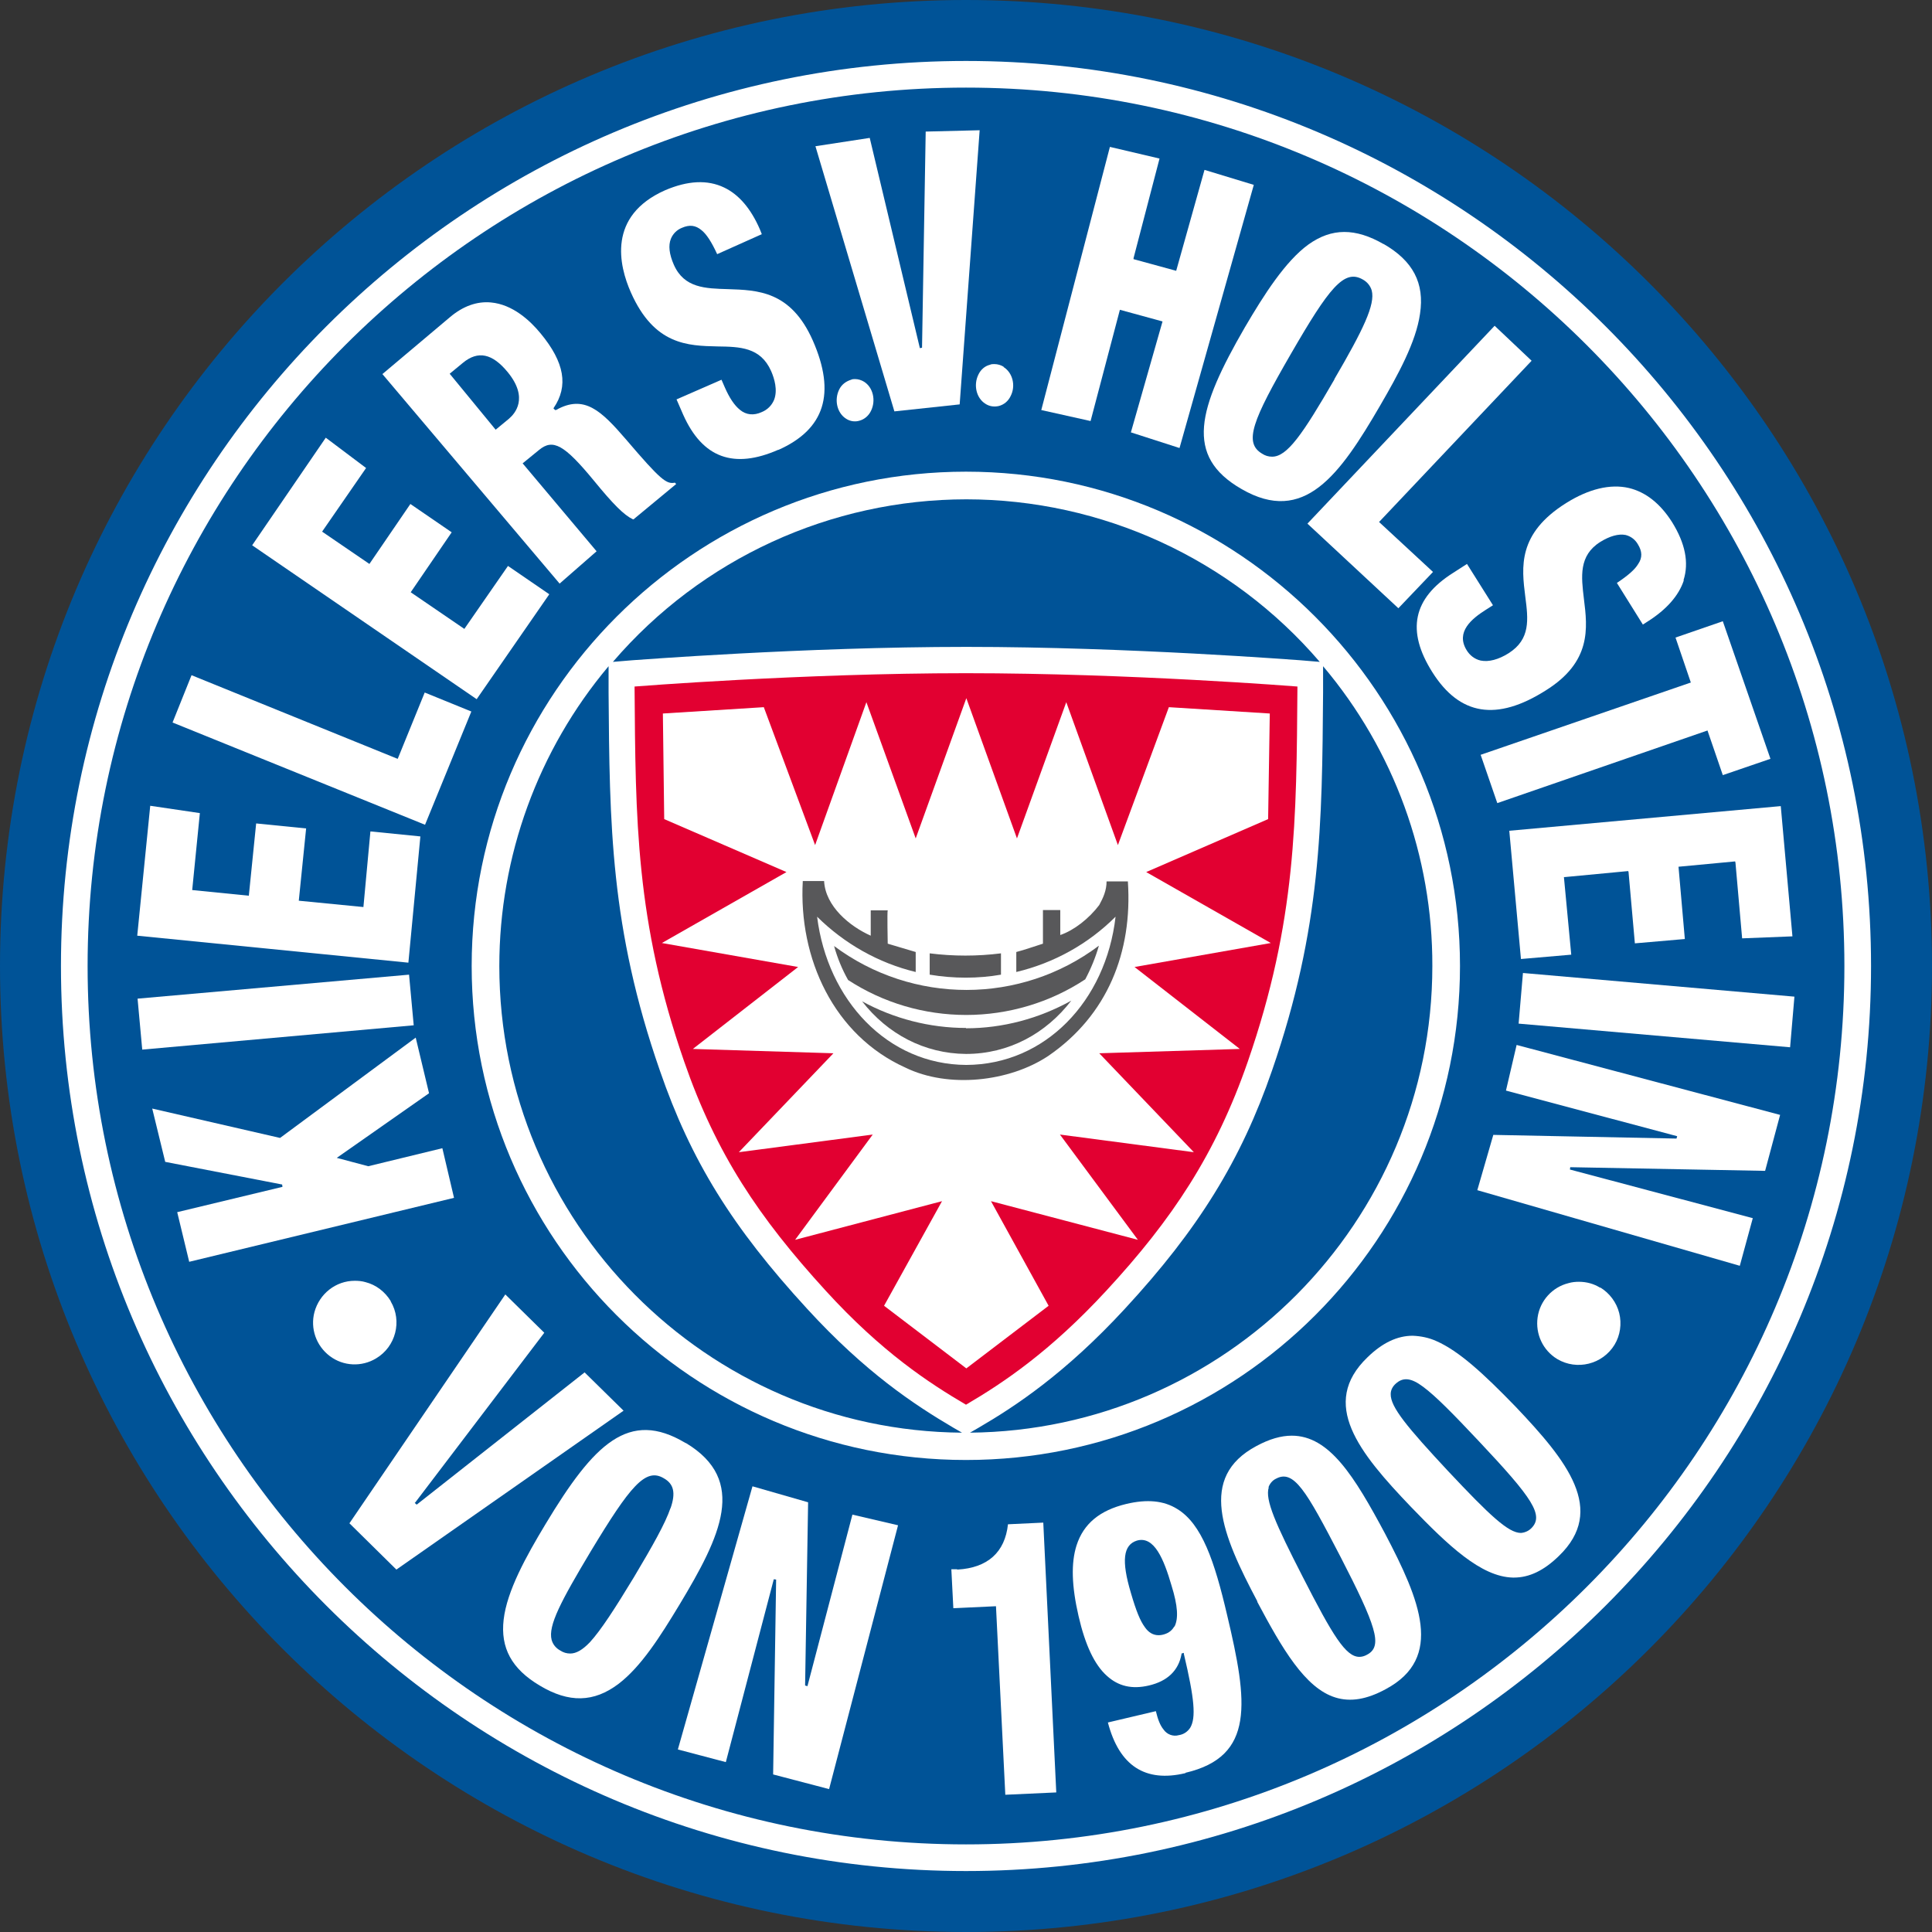
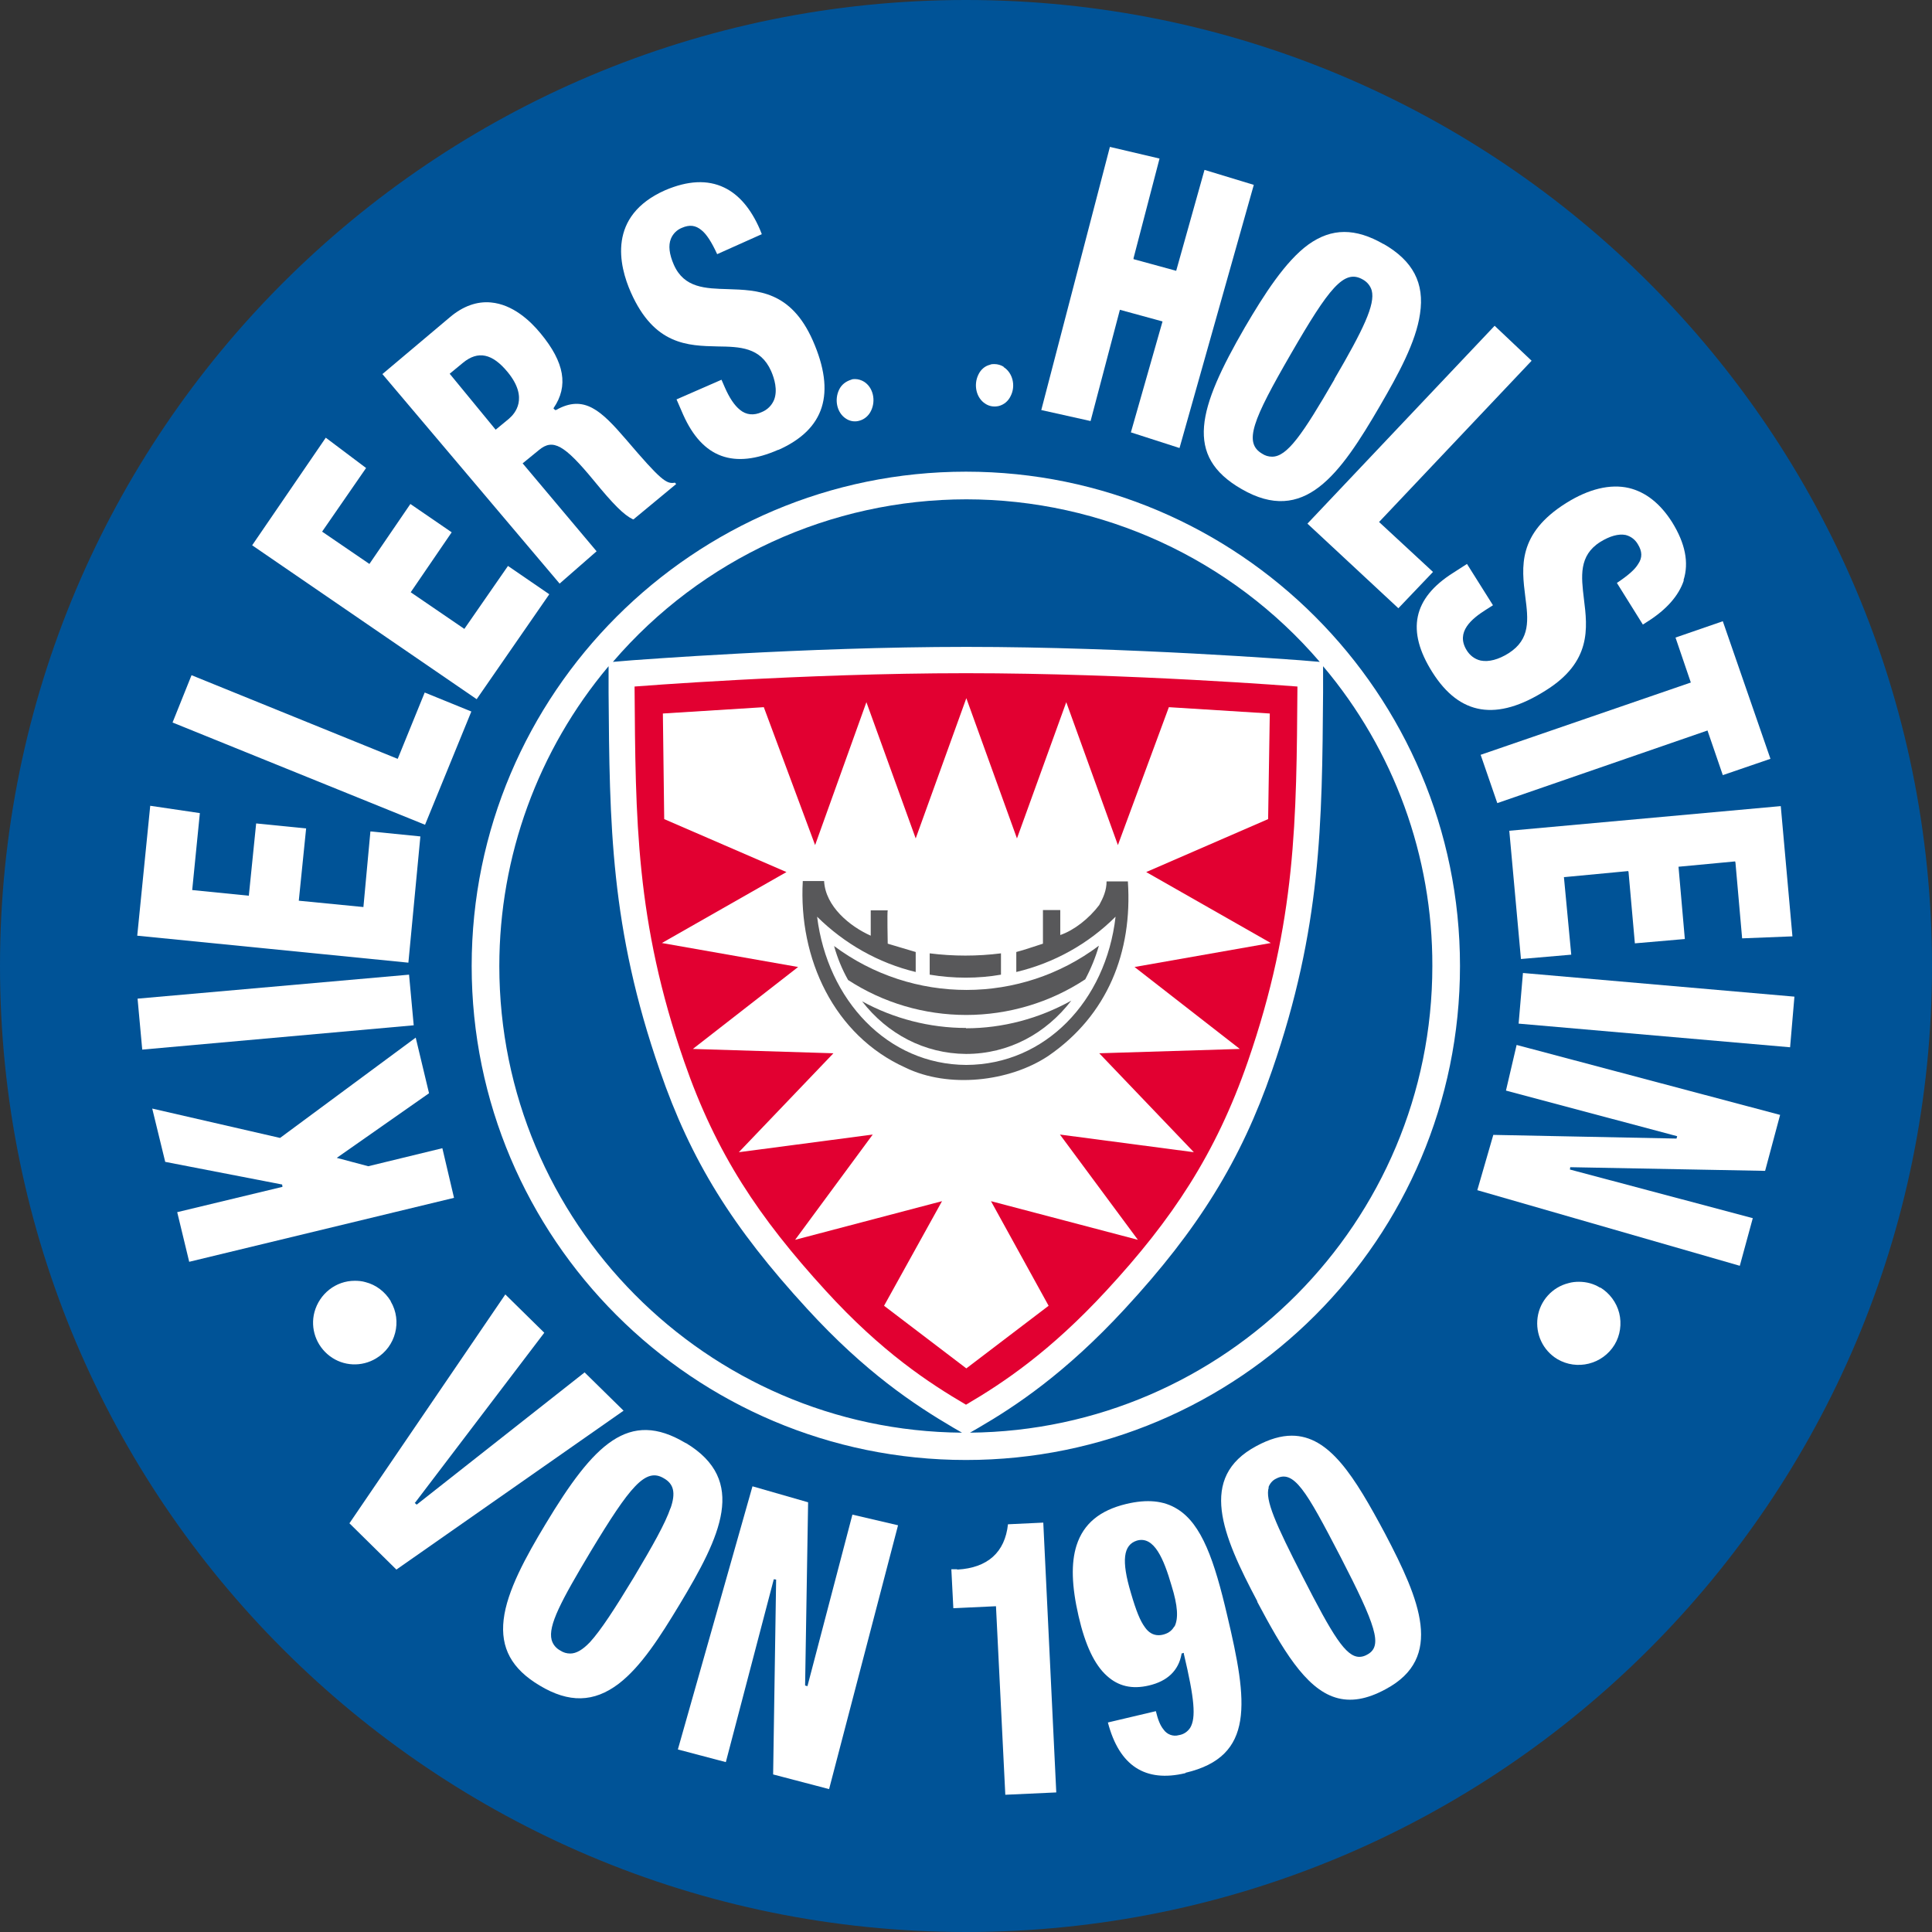
<svg xmlns="http://www.w3.org/2000/svg" id="a" viewBox="0 0 58 58">
  <rect x="0" y="0" width="58" height="58" fill="#333333" stroke="none" />
  <path id="b" d="M29,58c16.02,0,29-12.98,29-29S45.02,0,29,0,0,12.98,0,29s12.98,29,29,29Z" fill="#005397" />
-   <path id="c" d="M1.83,29c0,14.98,12.19,27.17,27.17,27.17s27.17-12.19,27.17-27.17S43.98,1.83,29,1.83,1.83,14.02,1.83,29h0ZM2.63,29C2.63,14.46,14.46,2.63,29,2.63s26.37,11.83,26.37,26.37-11.83,26.37-26.37,26.37S2.63,43.54,2.63,29Z" fill="#fff" />
  <polygon id="d" points="11.06 35.01 11.05 35.01 10.11 34.76 12.88 32.82 12.48 31.15 8.41 34.16 8.4 34.16 4.57 33.28 4.96 34.88 8.47 35.56 8.48 35.63 5.32 36.39 5.68 37.88 13.63 35.96 13.28 34.47 11.06 35.01" fill="#fff" />
  <polygon id="e" points="12.42 30.78 12.28 29.26 4.13 29.98 4.27 31.51 12.42 30.78" fill="#fff" />
  <polygon id="f" points="12.26 28.9 12.62 25.11 11.12 24.96 10.91 27.23 8.97 27.04 9.19 24.87 7.69 24.72 7.47 26.89 5.77 26.72 6 24.41 4.51 24.19 4.12 28.09 12.26 28.9" fill="#fff" />
  <polygon id="g" points="11.91 22.77 5.75 20.27 5.18 21.69 12.76 24.76 14.15 21.36 12.75 20.79 11.94 22.78 11.91 22.77" fill="#fff" />
  <polygon id="h" points="15.25 16.99 13.94 18.88 12.33 17.78 13.56 15.98 12.32 15.13 11.09 16.93 9.67 15.96 10.99 14.05 9.78 13.14 7.57 16.37 14.31 20.99 16.49 17.84 15.25 16.99" fill="#fff" />
  <path id="i" d="M19.02,15.59l1.28-1.06-.04-.04c-.25.05-.42-.07-1.46-1.29-.75-.87-1.26-1.37-2.11-.89h-.02s-.05-.04-.05-.04v-.02c.45-.66.33-1.37-.39-2.24-.32-.39-.84-.87-1.49-.93-.42-.04-.84.11-1.23.44l-2.03,1.71,5.32,6.29,1.11-.97-2.22-2.64.49-.4c.42-.35.76-.16,1.65.92.58.71.9,1.03,1.17,1.16ZM15.28,12.57l-.4.33-1.38-1.68.4-.33c.45-.37.88-.28,1.34.28.65.79.2,1.26.05,1.39h0Z" fill="#fff" />
  <path id="j" d="M23.36,13.51c1.4-.62,1.74-1.7,1.04-3.29-.66-1.49-1.66-1.51-2.55-1.54-.67-.02-1.31-.03-1.62-.73-.14-.32-.17-.58-.09-.78.06-.15.18-.27.33-.33.23-.1.41-.08.59.07.15.12.3.35.47.72l1.34-.6-.06-.15c-.27-.62-.63-1.04-1.07-1.25-.5-.24-1.09-.21-1.77.08-1.74.77-1.39,2.26-1.03,3.07.7,1.58,1.71,1.6,2.6,1.62.67.01,1.29.02,1.61.74.1.23.2.57.09.86-.07.17-.2.3-.37.37-.24.11-.47.09-.66-.07-.16-.13-.31-.35-.45-.67l-.1-.23-1.35.59.2.46c.58,1.3,1.52,1.64,2.86,1.05h0Z" fill="#fff" />
-   <polygon id="k" points="27.79 3.95 27.68 10.44 27.61 10.45 27.61 10.43 26.11 4.14 24.48 4.39 26.85 12.35 28.81 12.14 29.41 3.91 27.79 3.95" fill="#fff" />
  <polygon id="l" points="32.74 12.64 33.62 9.3 34.9 9.65 33.95 12.98 35.41 13.45 37.64 5.55 36.16 5.1 35.31 8.13 34.03 7.78 34.03 7.75 34.81 4.76 33.32 4.41 31.26 12.31 32.74 12.64" fill="#fff" />
  <path id="m" d="M41.54,7.33c-.85-.49-1.56-.49-2.26.01-.69.5-1.33,1.5-1.91,2.49-1.41,2.44-1.82,3.86-.1,4.85,1.88,1.09,2.95-.42,4.16-2.5.54-.93,1.08-1.91,1.2-2.76.14-.92-.21-1.59-1.1-2.1h0ZM40.06,11.39c-.96,1.66-1.42,2.32-1.87,2.32-.11,0-.21-.03-.3-.09-.56-.33-.29-1,.86-2.99,1.15-1.99,1.6-2.56,2.16-2.24.13.07.23.19.27.33.11.42-.25,1.17-1.12,2.66h0s0,0,0,0Z" fill="#fff" />
  <polygon id="n" points="45.98 10.83 44.87 9.78 39.25 15.72 41.98 18.26 43.02 17.17 41.4 15.67 41.42 15.65 45.98 10.83" fill="#fff" />
  <path id="o" d="M50.54,17.42c.17-.53.05-1.11-.34-1.74-.36-.57-.8-.91-1.3-1.03-.56-.13-1.21.03-1.88.45-1.47.92-1.34,1.93-1.23,2.81.09.69.16,1.28-.5,1.7-.3.19-.6.27-.84.22-.18-.04-.33-.16-.42-.31-.34-.55.16-.95.57-1.21l.22-.14-.78-1.24-.42.27c-1.2.76-1.41,1.73-.62,2.98.82,1.3,1.93,1.48,3.4.55,1.38-.86,1.26-1.87,1.15-2.75-.08-.67-.16-1.3.49-1.71.29-.18.55-.25.76-.21.16.04.29.14.37.28.13.21.14.4.01.59-.1.17-.31.35-.64.57l.78,1.25.14-.09c.57-.36.94-.78,1.09-1.24h0Z" fill="#fff" />
  <polygon id="p" points="51.26 21.93 51.72 23.27 53.15 22.78 51.72 18.65 50.3 19.14 50.76 20.49 50.73 20.5 44.45 22.66 44.95 24.11 51.26 21.93" fill="#fff" />
  <polygon id="q" points="52.09 25.86 52.1 25.9 52.3 28.17 53.81 28.11 53.46 24.2 45.31 24.94 45.66 28.79 47.17 28.66 46.95 26.33 46.98 26.33 48.88 26.15 48.89 26.18 49.08 28.32 50.58 28.19 50.39 26.02 52.09 25.86" fill="#fff" />
  <polygon id="r" points="53.74 31.44 53.87 29.92 45.72 29.21 45.59 30.73 53.74 31.44" fill="#fff" />
  <path id="s" d="M11.73,39.06c-.17-.28-.44-.49-.76-.57-.1-.03-.21-.04-.32-.04-.57,0-1.06.39-1.21.94-.13.49.05,1.01.46,1.32s.96.33,1.39.07c.59-.35.79-1.12.44-1.71h0s0,0,0,0Z" fill="#fff" />
  <path id="t" d="M48.04,38.66c-.19-.12-.41-.18-.64-.18-.1,0-.21.01-.31.04-.49.12-.86.53-.93,1.03-.07.5.16.99.59,1.25.59.35,1.36.16,1.72-.43.17-.28.22-.63.14-.95-.08-.32-.29-.6-.57-.77h0s0,0,0,0Z" fill="#fff" />
  <path id="u" d="M30.13,11.01c-.08-.05-.18-.08-.28-.08-.04,0-.09,0-.13.02-.16.04-.28.15-.35.3-.15.31-.06.7.21.87.12.08.26.1.4.07.16-.04.29-.15.36-.3.16-.31.06-.7-.21-.87Z" fill="#fff" />
  <path id="v" d="M25.94,11.46c-.08-.05-.18-.08-.27-.08-.04,0-.08,0-.12.02-.16.05-.29.15-.36.3-.15.31-.06.7.21.87.12.08.27.1.4.06.15-.04.28-.15.35-.3.15-.31.06-.7-.21-.87Z" fill="#fff" />
  <polygon id="w" points="12.51 45.17 12.45 45.12 12.47 45.1 16.34 40.01 15.17 38.86 10.49 45.73 11.9 47.12 18.72 42.35 17.55 41.2 12.51 45.17" fill="#fff" />
  <path id="x" d="M20.58,43.32c-1.7-1.02-2.75.02-4.2,2.43-.59.98-1.16,2.01-1.26,2.87-.1.85.24,1.48,1.08,1.98.88.53,1.63.51,2.37-.05.68-.52,1.25-1.42,1.83-2.38,1.24-2.06,2.05-3.73.19-4.85h0ZM20.13,45.27c-.16.47-.54,1.14-1.1,2.08-.57.94-.99,1.59-1.32,1.95-.22.23-.41.34-.59.34-.11,0-.21-.03-.3-.09-.13-.07-.22-.18-.26-.32-.11-.43.28-1.16,1.17-2.65,1.19-1.97,1.65-2.53,2.2-2.2.3.17.36.44.2.9h0Z" fill="#fff" />
  <polygon id="y" points="25.59 45.47 24.24 50.62 24.17 50.6 24.17 50.58 24.26 45.1 22.59 44.62 20.35 52.52 21.79 52.9 23.23 47.41 23.3 47.42 23.21 53.27 24.89 53.71 26.96 45.79 25.59 45.47" fill="#fff" />
  <polygon id="z" points="52.99 35.15 53.44 33.47 45.53 31.37 45.21 32.74 50.35 34.11 50.33 34.18 50.31 34.18 44.83 34.07 44.35 35.73 52.23 38 52.62 36.57 47.13 35.11 47.14 35.04 52.99 35.15" fill="#fff" />
  <path id="aa" d="M28.73,47.11h-.17s.06,1.17.06,1.17l1.28-.06.28,5.66,1.53-.07-.39-8.1-1.06.05c-.09.84-.61,1.31-1.52,1.36h0Z" fill="#fff" />
  <path id="ab" d="M35.59,53.22c2.09-.49,1.87-2.12,1.25-4.73-.38-1.63-.76-2.74-1.5-3.19-.4-.25-.9-.3-1.53-.15-.79.19-1.28.59-1.49,1.24-.17.53-.15,1.22.06,2.13.2.87.48,1.46.85,1.79.34.31.75.41,1.26.29.56-.13.89-.45.98-.94v-.02s.07-.02.07-.02v.03c.32,1.35.37,1.92.19,2.22-.08.12-.2.2-.34.22-.17.05-.36-.02-.46-.17-.1-.12-.17-.3-.23-.55l-1.44.34c.34,1.3,1.12,1.81,2.33,1.52h0ZM35.25,48.83c-.06.11-.16.19-.29.23-.06.02-.12.03-.18.03-.16,0-.3-.08-.41-.24-.14-.19-.26-.48-.42-1.03-.29-.97-.23-1.44.18-1.57.52-.15.81.56,1.04,1.35.19.61.21.99.09,1.23h0Z" fill="#fff" />
  <path id="ac" d="M37.74,48.08c.75,1.41,1.44,2.6,2.35,2.88.45.14.94.06,1.51-.25,1.76-.94,1.03-2.67-.02-4.67-.92-1.72-1.67-2.94-2.8-2.94-.32,0-.67.1-1.06.31-1.76.94-1.03,2.67.03,4.67h0ZM38.08,44.65c.04-.11.12-.21.23-.26.26-.14.49-.05.77.31.29.37.64,1.03,1.17,2.05.52,1.01.84,1.68.97,2.13.13.44.07.67-.19.8-.07.04-.15.06-.22.06-.41,0-.8-.64-1.7-2.4-.82-1.6-1.14-2.32-1.02-2.69h0Z" fill="#fff" />
-   <path id="ad" d="M43.12,40.26c-.22-.1-.46-.15-.71-.16-.46,0-.91.21-1.36.65-1.44,1.39-.26,2.85,1.31,4.49,1.11,1.15,2.1,2.1,3.06,2.12h.03c.46,0,.9-.21,1.35-.65,1.43-1.38.25-2.85-1.31-4.49-.96-.99-1.69-1.66-2.37-1.96h0ZM45.97,45.88c-.08.08-.19.13-.31.14-.38,0-.94-.53-2.19-1.86-1.22-1.31-1.73-1.92-1.72-2.31,0-.12.06-.23.15-.31.22-.2.46-.18.82.09.38.28.9.81,1.69,1.65,1.6,1.7,1.96,2.22,1.55,2.61h0Z" fill="#fff" />
  <path d="M29,14.16c-8.18,0-14.84,6.66-14.84,14.84s6.65,14.83,14.84,14.83,14.83-6.65,14.83-14.83-6.65-14.84-14.83-14.84ZM29,14.99c4.08,0,7.96,1.78,10.62,4.88l-.6-.05c-.05,0-5.11-.4-10.01-.4s-9.96.4-10.01.4l-.6.05c2.66-3.1,6.54-4.88,10.62-4.88h0ZM14.99,29c0-3.29,1.16-6.48,3.28-9v.79c.03,3.95.05,7.07,1.54,11.35.93,2.7,2.17,4.7,4.42,7.15,1.74,1.9,3.2,2.87,4.39,3.57l.26.15c-7.67-.06-13.89-6.32-13.89-14.01h0ZM29.12,43.01l.26-.15c1.1-.64,2.6-1.63,4.39-3.57,2.2-2.38,3.49-4.46,4.42-7.16,1.48-4.28,1.5-7.4,1.53-11.34v-.79c2.13,2.52,3.29,5.71,3.28,9,0,7.69-6.22,13.94-13.89,14.01h0Z" fill="#fff" />
  <path id="ae" d="M29,20.21c-4.93,0-9.95.4-9.95.4.03,4,.03,7.05,1.49,11.26.96,2.77,2.24,4.68,4.25,6.88,1.68,1.84,3.1,2.77,4.21,3.42,1.11-.65,2.52-1.59,4.21-3.42,1.98-2.14,3.29-4.11,4.25-6.88,1.46-4.22,1.46-7.26,1.49-11.26,0,0-5.02-.4-9.95-.4h0Z" fill="#e20031" />
  <polygon id="af" points="29.01 41.08 26.54 39.2 28.28 36.06 23.87 37.22 26.2 34.06 22.18 34.59 25.02 31.62 20.8 31.49 23.96 29.03 19.87 28.31 23.61 26.18 19.94 24.59 19.9 21.42 22.93 21.23 24.47 25.37 26.01 21.08 27.49 25.17 29.01 20.96 30.53 25.17 32.01 21.08 33.56 25.37 35.09 21.23 38.12 21.42 38.07 24.59 34.41 26.18 38.15 28.31 34.06 29.03 37.22 31.49 33 31.62 35.84 34.59 31.82 34.06 34.16 37.22 29.75 36.06 31.48 39.2 29.01 41.08" fill="#fff" />
-   <path id="ag" d="M33.86,26.46h-.64c0,.27-.1.49-.22.71-.31.41-.76.76-1.17.9v-.75h-.52v1.01c-.26.08-.53.18-.8.25v.6c1.13-.27,2.16-.84,2.98-1.66-.29,2.53-2.11,4.44-4.48,4.45-2.37-.01-4.17-1.95-4.48-4.45.82.81,1.84,1.39,2.96,1.66v-.6l-.84-.25s-.02-.98,0-1h-.51v.76c-.63-.28-1.36-.88-1.4-1.64h-.64c-.13,2.32.93,4.63,3.08,5.6,1.29.63,3.12.43,4.29-.35,1.78-1.22,2.53-3.12,2.39-5.23h0Z" fill="#58585a" />
+   <path id="ag" d="M33.86,26.46h-.64c0,.27-.1.49-.22.71-.31.41-.76.76-1.17.9v-.75h-.52v1.01c-.26.08-.53.18-.8.25v.6c1.13-.27,2.16-.84,2.98-1.66-.29,2.53-2.11,4.44-4.48,4.45-2.37-.01-4.17-1.95-4.48-4.45.82.81,1.84,1.39,2.96,1.66v-.6l-.84-.25s-.02-.98,0-1h-.51v.76c-.63-.28-1.36-.88-1.4-1.64h-.64c-.13,2.32.93,4.63,3.08,5.6,1.29.63,3.12.43,4.29-.35,1.78-1.22,2.53-3.12,2.39-5.23Z" fill="#58585a" />
  <path id="ah" d="M29,30.47c1.27,0,2.52-.37,3.58-1.07.17-.32.31-.66.41-1.01-2.35,1.77-5.59,1.77-7.95.01.1.36.24.7.42,1.02,1.06.69,2.29,1.05,3.55,1.05h0Z" fill="#58585a" />
  <path id="ai" d="M29,30.86c-1.09,0-2.17-.28-3.12-.8.76.98,1.87,1.57,3.12,1.58,1.28,0,2.4-.61,3.16-1.6-.97.54-2.06.83-3.16.83Z" fill="#58585a" />
  <path d="M29,29.35c.35,0,.71-.03,1.05-.09v-.64c-.71.09-1.43.09-2.14,0v.64c.36.06.72.09,1.08.09Z" fill="#58585a" />
</svg>